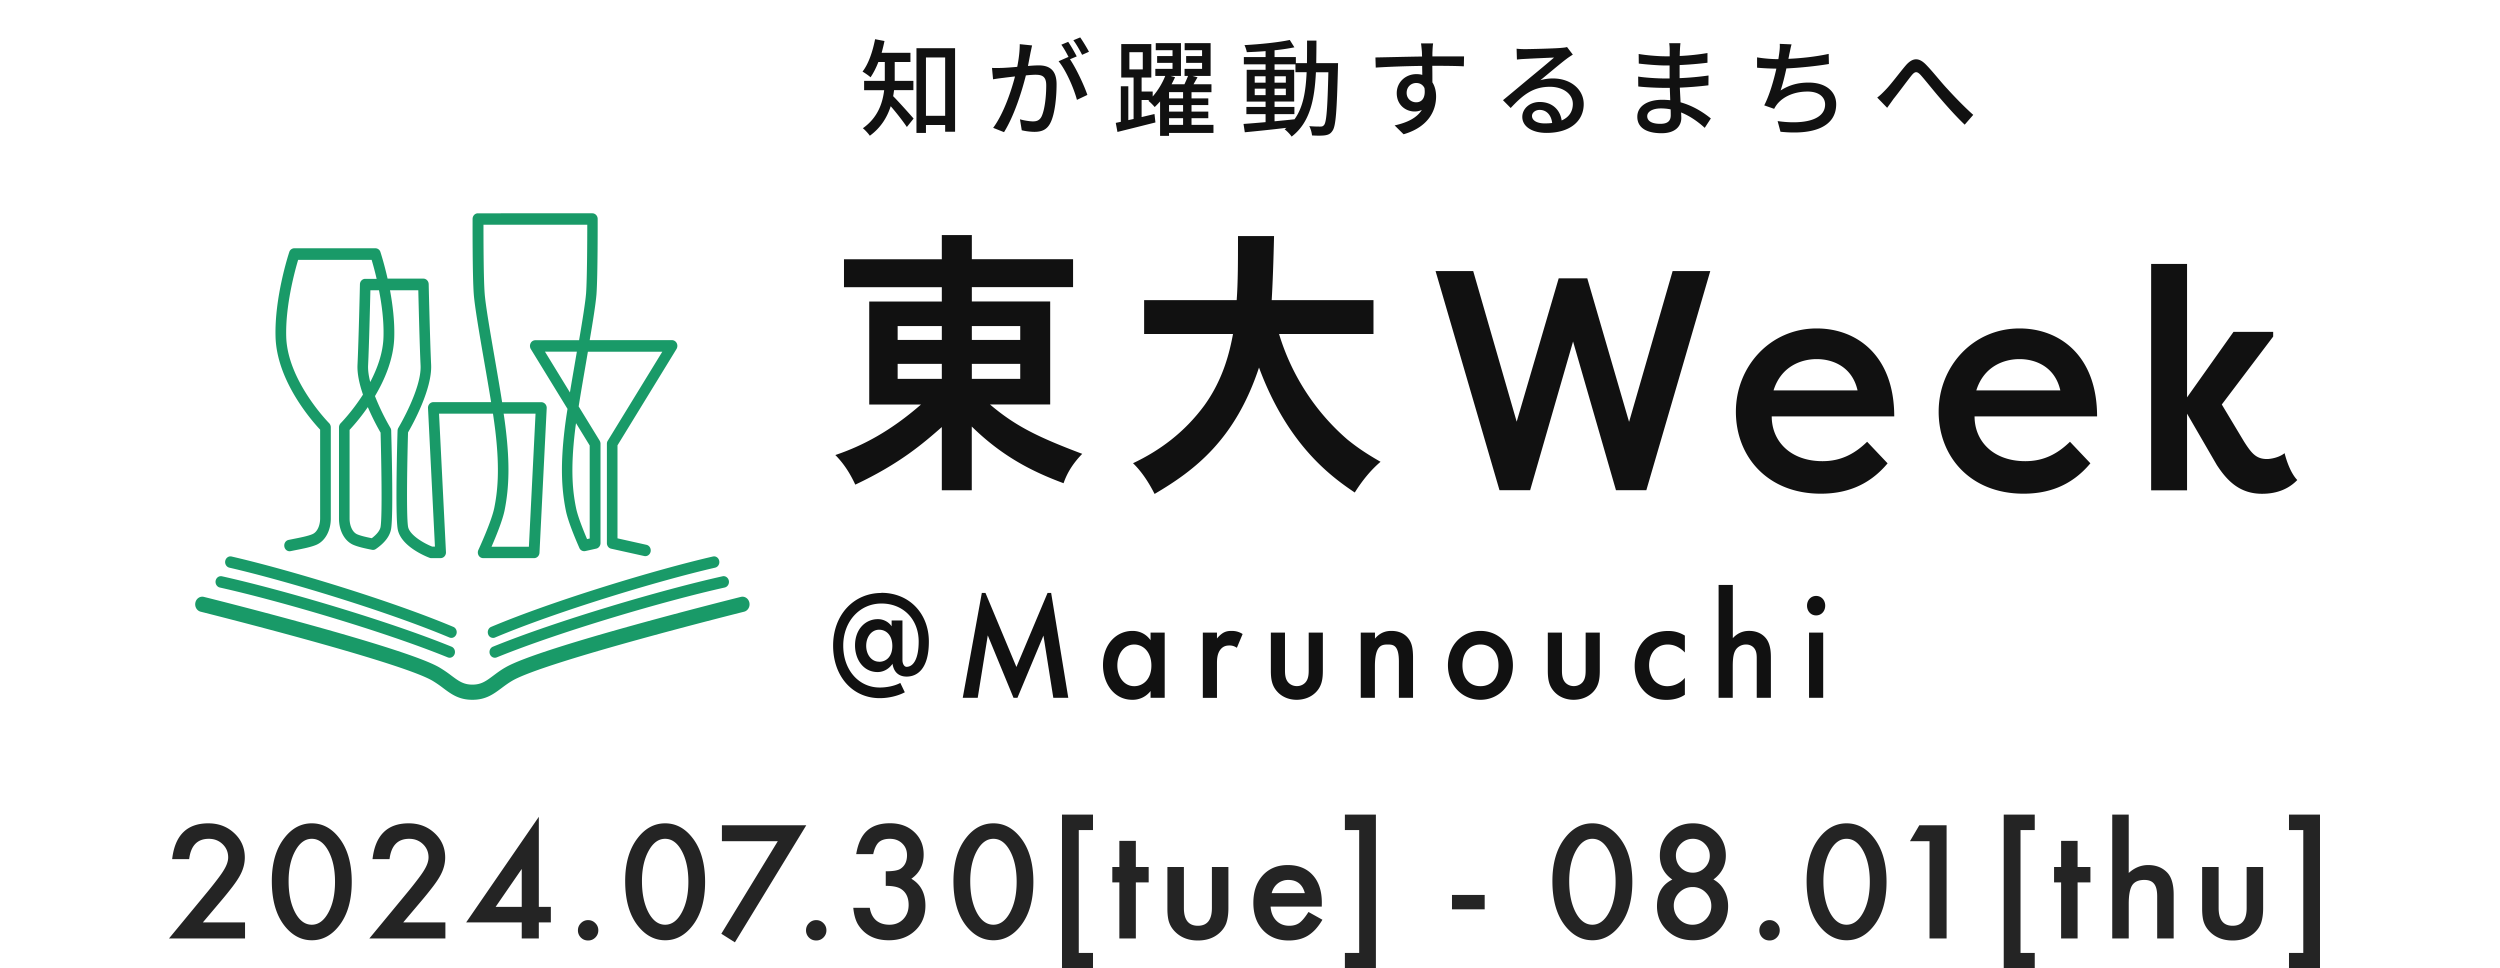
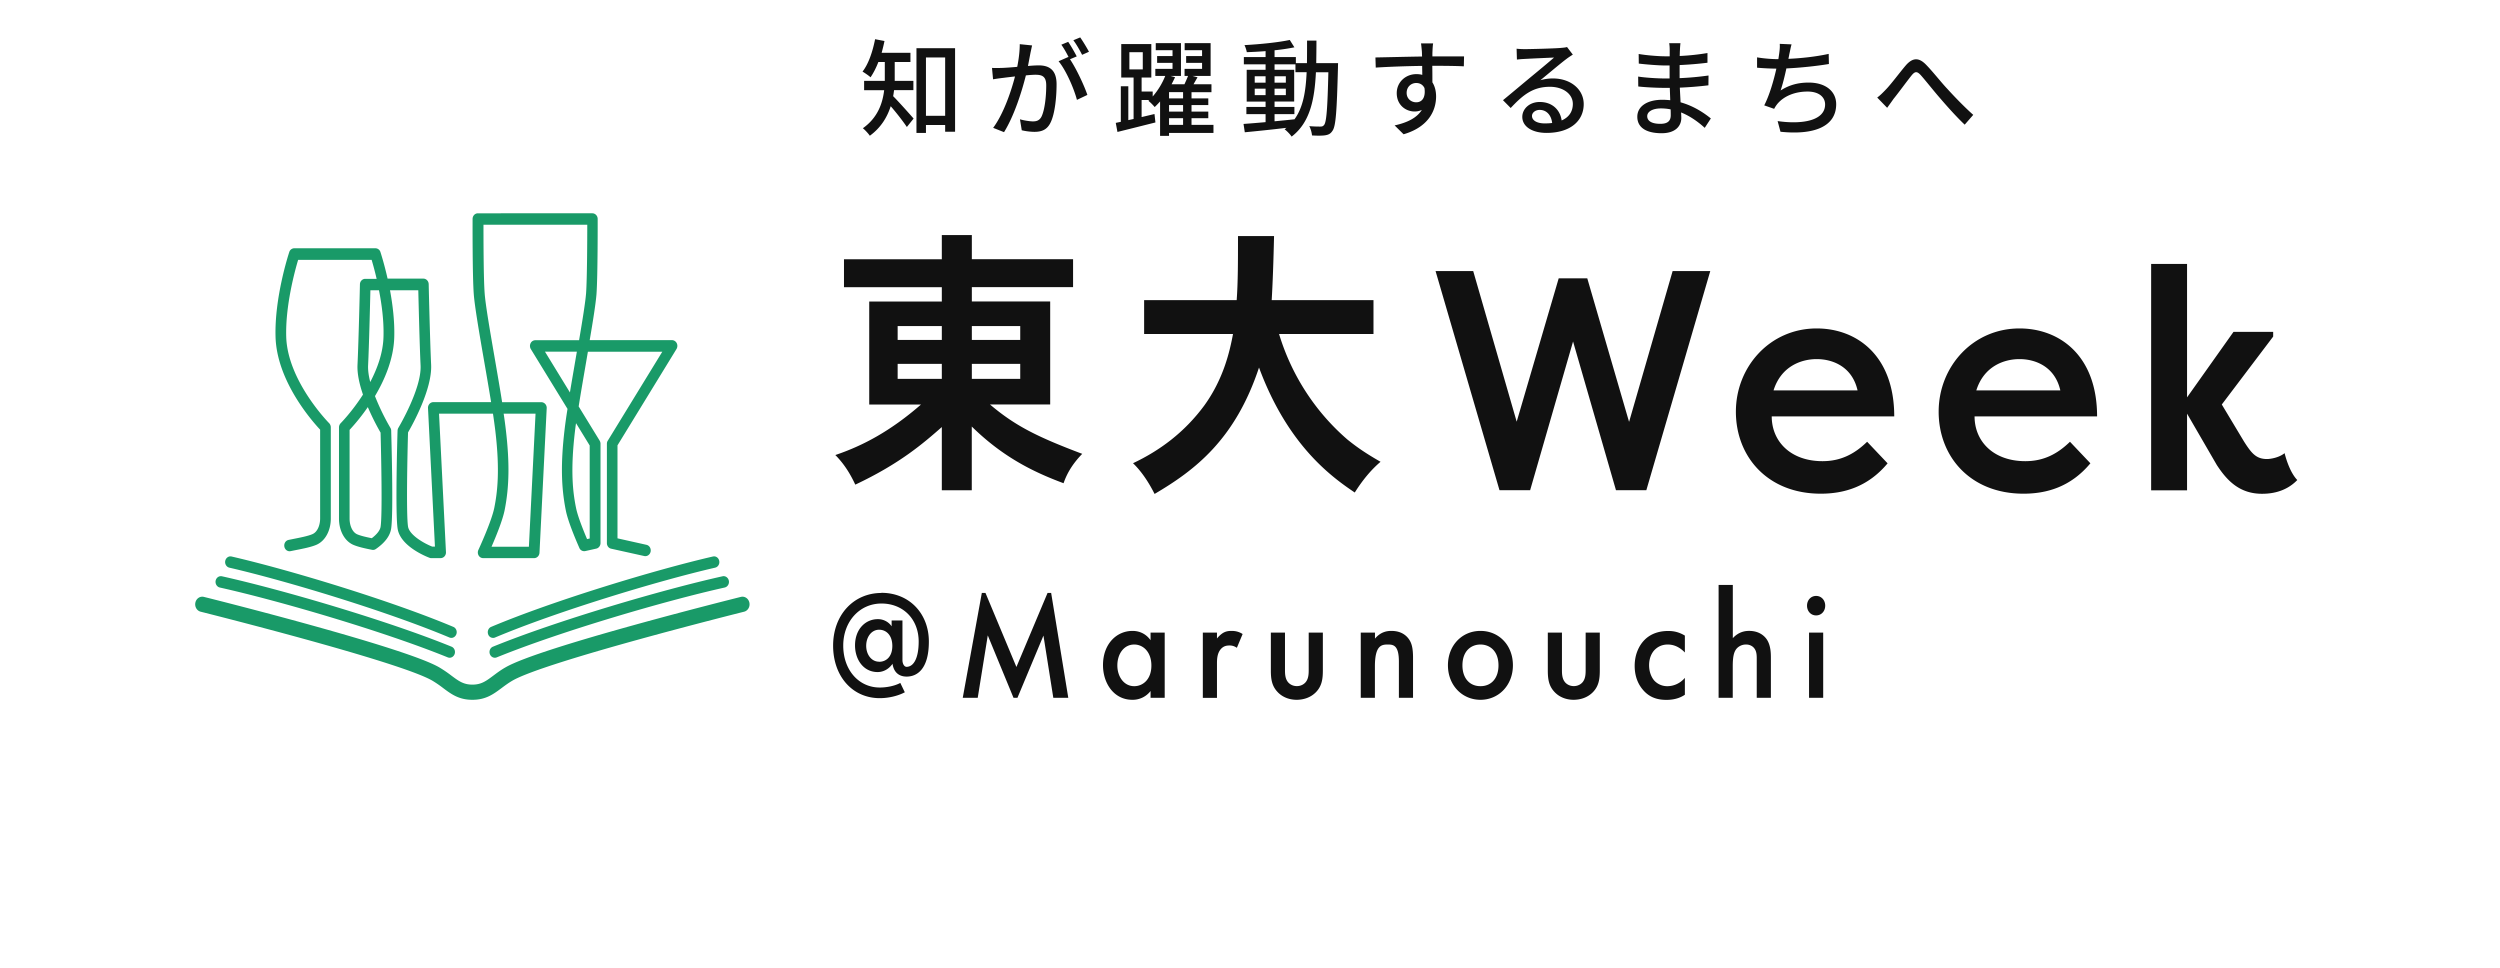
<svg xmlns="http://www.w3.org/2000/svg" width="333" height="129" fill="none">
  <path d="M71.122 74.344h-6.77a.7.7 0 01-.6-.357.812.812 0 01-.028-.743c.019-.04 1.746-3.766 2.115-5.6.416-2.09.767-4.945.139-10.247a88.102 88.102 0 00-.314-2.299h-7.185l.923 18.443a.777.777 0 01-.194.565.712.712 0 01-.517.238h-1.237a.597.597 0 01-.231-.04c-.397-.149-3.88-1.516-4.258-3.875-.332-2.041-.028-12.606-.009-13.062a.81.81 0 01.11-.386c.028-.05 3.104-5.203 2.956-8.295-.13-2.715-.258-8.057-.305-10.019H51.95c.351 1.903.628 4.123.564 6.253-.083 2.894-1.265 5.65-2.568 7.84a30.824 30.824 0 002.05 4.221.72.72 0 01.111.386c.01.447.324 11.01-.009 13.062-.157.971-.84 1.873-2.032 2.696-.147.109-.332.148-.517.109-.914-.179-1.856-.387-2.493-.664-1.155-.506-1.903-1.873-1.903-3.489v-12.15a.8.8 0 01.222-.554c.027-.03 1.524-1.547 2.974-3.816-.462-1.348-.785-2.755-.73-3.954.157-3.33.323-10.643.323-10.723 0-.416.323-.743.711-.743h1.515a43.66 43.66 0 00-.665-2.527h-9.79c-.452 1.506-1.708 6.124-1.588 10.247.175 5.877 5.661 11.456 5.717 11.506a.818.818 0 01.221.555v12.15c0 1.615-.748 2.982-1.902 3.488-.702.307-1.801.525-2.872.733l-.582.119c-.388.08-.757-.188-.831-.605-.074-.416.175-.812.563-.891l.591-.12c.951-.188 2.023-.396 2.595-.653.702-.308 1.016-1.259 1.016-2.082V57.23c-1.108-1.18-5.763-6.471-5.938-12.338-.157-5.273 1.745-11.07 1.828-11.318a.71.71 0 01.665-.505H50.01a.71.71 0 01.665.505c.037.12.499 1.526.951 3.538h4.766c.387 0 .701.327.71.744 0 .069.167 7.393.324 10.722.157 3.26-2.494 8.017-3.075 9.019-.093 3.16-.25 11.01 0 12.546.175 1.09 2.022 2.19 3.223 2.666h.36l-.924-18.443a.777.777 0 01.194-.565.712.712 0 01.517-.238h7.694c-.278-1.704-.6-3.587-.924-5.44-.656-3.776-1.265-7.334-1.385-8.96-.185-2.477-.157-9.691-.157-9.999 0-.416.314-.753.71-.753H78.9c.387 0 .71.337.71.753 0 .308.019 7.522-.157 10-.092 1.209-.452 3.498-.905 6.144H89.51c.258 0 .498.149.627.396a.813.813 0 01-.027.783L82.25 59.32v12.387l3.86.863c.389.089.629.485.555.902-.083.406-.453.673-.84.594l-4.424-.981c-.333-.07-.563-.386-.563-.743v-13.23c0-.149.036-.298.12-.416l7.258-11.843h-9.909c-.074.426-.148.862-.222 1.298-.35 2.051-.72 4.152-1.006 5.986l2.789 4.549c.074.128.12.267.12.416v13.23c0 .357-.24.674-.564.743l-1.468.327a.695.695 0 01-.785-.416c-.674-1.536-1.542-3.657-1.81-5.025-.628-3.141-.674-6.362-.157-10.752.092-.783.222-1.715.388-2.745l-4.886-7.968a.814.814 0 01-.027-.783.702.702 0 01.628-.396h5.827c.462-2.715.84-5.074.933-6.263.138-1.953.157-7.156.157-9.118H64.399c0 1.953.009 7.165.157 9.118.11 1.546.72 5.074 1.366 8.8.333 1.952.684 3.934.96 5.718h5.228c.194 0 .379.09.517.238a.777.777 0 01.194.565l-.96 19.245c-.019.406-.333.724-.711.724h-.028zm-5.643-1.517h4.969l.886-17.729h-4.248c.12.773.213 1.487.286 2.111.517 4.39.471 7.61-.157 10.752-.277 1.378-1.172 3.548-1.745 4.866h.01zm11.249-16.47c-.056.376-.102.723-.139 1.05-.628 5.302-.286 8.156.139 10.247.221 1.11.942 2.904 1.468 4.153l.351-.08V59.34l-1.82-2.973v-.01zm-30.163.901v11.833c0 .813.314 1.774 1.016 2.081.434.189 1.173.367 1.94.516.683-.516 1.099-1.05 1.172-1.517.25-1.536.084-9.385 0-12.546a32.106 32.106 0 01-1.699-3.399 27.153 27.153 0 01-2.42 3.023l-.009.01zM72.59 46.843l3.325 5.43c.23-1.416.499-2.923.748-4.41.056-.346.12-.683.176-1.02H72.58h.01zm-23.254-8.176c-.046 1.962-.176 7.304-.305 10.02-.028.663.083 1.416.286 2.2.942-1.804 1.709-3.886 1.764-6.016.065-2.101-.23-4.33-.6-6.204h-1.145zm13.566 54.546c-1.782 0-2.807-.763-3.879-1.566a14.914 14.914 0 00-1.413-.97c-4.377-2.568-30.615-9.128-30.883-9.198-.508-.128-.822-.673-.701-1.218.12-.545.628-.882 1.136-.754 1.09.268 26.754 6.7 31.363 9.395a16.56 16.56 0 011.588 1.08c.97.724 1.616 1.21 2.808 1.21 1.191 0 1.828-.476 2.807-1.21.453-.337.96-.723 1.589-1.08 4.599-2.695 30.264-9.117 31.363-9.395.508-.128 1.016.209 1.136.754.12.545-.194 1.09-.702 1.219-.268.069-26.505 6.63-30.883 9.196-.536.317-.979.644-1.413.971-1.08.803-2.096 1.566-3.879 1.566h-.037z" fill="#199A68" />
  <path d="M60.128 84.968a.798.798 0 01-.258-.05c-8.247-3.468-21.639-7.532-29.322-9.305-.38-.09-.628-.496-.545-.902.083-.407.461-.674.84-.585 7.74 1.784 21.232 5.877 29.544 9.375.36.149.545.595.397.981-.11.297-.379.486-.656.486zm-.236 2.645a.745.745 0 01-.25-.05c-8.542-3.468-22.414-7.531-30.365-9.305-.38-.09-.628-.486-.555-.902.084-.416.453-.674.84-.595 8.008 1.784 21.981 5.877 30.58 9.375.368.149.553.585.415.981-.111.308-.379.496-.665.496zm5.785-2.645a.688.688 0 01-.656-.485c-.139-.387.037-.833.397-.982 8.312-3.498 21.805-7.59 29.544-9.375.388-.089.757.169.84.585.083.407-.157.813-.545.902-7.683 1.774-21.084 5.837-29.322 9.306a.6.6 0 01-.258.05zm.237 2.645c-.286 0-.554-.188-.665-.496-.138-.396.047-.832.416-.98 8.607-3.499 22.571-7.592 30.578-9.376.379-.089.757.179.84.595.084.406-.166.813-.554.902-7.951 1.774-21.832 5.837-30.365 9.305a.743.743 0 01-.25.05z" fill="#199A68" />
  <path d="M129.449 31.295v3.231h13.484v3.716h-13.484v1.913h10.436v13.716h-8.026c3.362 2.854 6.308 4.32 12.293 6.58-1.09 1.13-1.958 2.368-2.485 3.914-4.165-1.545-8.164-3.567-12.227-7.551v8.493h-3.99v-8.424c-2.447 2.14-5.532 4.846-11.526 7.67-.665-1.426-1.468-2.744-2.659-3.943 3.675-1.24 7.351-3.191 11.415-6.73h-6.899V40.166h9.669v-1.913h-13.031v-3.716h13.031v-3.23h3.99l.009-.01zm-9.882 12.14v1.844h5.883v-1.844h-5.883zm0 5.035v1.992h5.883V48.47h-5.883zm9.882-5.035v1.844h6.446v-1.844h-6.446zm0 5.035v1.992h6.446V48.47h-6.446zm53.499-8.494v4.51H170.37c1.755 5.787 5.079 10.603 9.143 14.091.942.753 2.068 1.616 4.377 2.934-1.293 1.09-2.447 2.517-3.435 4.092-3.011-2.031-8.894-6.203-12.754-16.648-3.186 9.622-8.552 13.685-13.909 16.837-.766-1.507-1.68-2.934-2.872-4.093 3.5-1.655 6.834-4.063 9.531-7.74 2.558-3.568 3.362-7.214 3.787-9.474h-11.84v-4.509h12.329c.175-2.408.175-5.223.175-8.533h4.803c-.074 3.231-.176 6.204-.314 8.533h13.557zm-54.71 52.97l2.54-13.963h.489l4.119 9.86 4.147-9.86h.48l2.281 13.963H140.3l-1.312-8.285-3.463 8.285h-.526l-3.427-8.314-1.339 8.314h-1.995zm25.016-8.682h1.884v8.681h-1.884v-.901a2.998 2.998 0 01-2.419 1.169c-2.494 0-3.916-2.23-3.916-4.618 0-2.825 1.81-4.559 3.934-4.559.6 0 1.635.169 2.401 1.239v-1.01zm-4.423 4.37c0 1.507.886 2.765 2.244 2.765 1.191 0 2.29-.931 2.29-2.745 0-1.813-1.09-2.804-2.29-2.804-1.358 0-2.244 1.238-2.244 2.784zm11.385-4.37h1.884v.783c.212-.268.517-.555.785-.724.369-.227.729-.287 1.154-.287.462 0 .96.08 1.478.416l-.767 1.834c-.425-.288-.766-.308-.96-.308-.397 0-.804.06-1.173.476-.517.595-.517 1.427-.517 2.002v4.5h-1.884v-8.692zm10.944.001v4.965c0 .515.019 1.11.351 1.565.25.347.693.595 1.229.595.535 0 .979-.248 1.228-.595.332-.455.351-1.05.351-1.565v-4.965h1.884v5.034c0 1.11-.12 2.041-.868 2.844-.73.783-1.727 1.07-2.632 1.07-.822 0-1.829-.267-2.559-1.07-.748-.802-.868-1.734-.868-2.844v-5.034h1.884zm10.102-.001h1.884v.803c.804-.971 1.727-1.03 2.189-1.03 1.496 0 2.133.802 2.383 1.178.304.476.498 1.07.498 2.409v5.321h-1.884V88.12c0-2.21-.766-2.27-1.487-2.27-.84 0-1.708.13-1.708 2.934v4.162h-1.884v-8.68h.009zm20.258 4.351c0 2.656-1.884 4.598-4.322 4.598s-4.332-1.933-4.332-4.598c0-2.666 1.884-4.579 4.332-4.579 2.447 0 4.322 1.893 4.322 4.579zm-1.921.02c0-1.983-1.21-2.785-2.401-2.785-1.192 0-2.401.802-2.401 2.784 0 1.665.923 2.765 2.401 2.765 1.477 0 2.401-1.09 2.401-2.765zm8.452-4.37v4.965c0 .515.018 1.11.351 1.565.249.347.693.595 1.228.595.536 0 .979-.248 1.229-.595.332-.455.35-1.05.35-1.565v-4.965h1.884v5.034c0 1.11-.12 2.041-.868 2.844-.729.783-1.727 1.07-2.632 1.07-.822 0-1.828-.267-2.558-1.07-.748-.802-.868-1.734-.868-2.844v-5.034h1.884zm16.383 2.655c-.868-.901-1.708-1.07-2.29-1.07-.887 0-1.441.396-1.792.763-.341.377-.692 1.03-.692 2.002 0 .971.369 1.695.729 2.081a2.346 2.346 0 001.709.704c.766 0 1.671-.327 2.327-1.11v2.25c-.462.307-1.21.683-2.456.683-1.34 0-2.309-.406-3.076-1.278-.572-.644-1.154-1.665-1.154-3.26 0-1.596.637-2.726 1.228-3.36.637-.684 1.653-1.279 3.251-1.279.619 0 1.348.1 2.207.615v2.27l.009-.01zm4.493-9.01h1.884v7.095c.804-.882 1.691-.97 2.171-.97 1.477 0 2.152.822 2.382 1.178.499.783.518 1.794.518 2.409v5.321h-1.884V87.81c0-.515 0-1.07-.37-1.507-.212-.247-.572-.455-1.053-.455-.637 0-1.136.327-1.385.723-.268.416-.388 1.07-.388 2.19v4.182h-1.884V77.91h.009zm12.98 1.468c.692 0 1.21.555 1.21 1.298s-.518 1.298-1.21 1.298c-.693 0-1.21-.555-1.21-1.298s.517-1.298 1.21-1.298zm.942 4.886v8.68h-1.884v-8.68h1.884zm-125.431-5.281c-3.741 0-6.447 2.953-6.447 7.017 0 4.063 2.559 6.996 6.216 6.996 1.117 0 2.346-.277 3.232-.733l.102-.05-.601-1.248-.092.05c-.674.346-1.69.564-2.641.564-2.817 0-4.867-2.349-4.867-5.58 0-3.23 2.189-5.609 5.088-5.609 2.9 0 4.96 2.091 4.96 5.074 0 2.022-.573 3.33-1.598 3.36-.351 0-.563-.446-.563-.892V82.65h-1.441v.773a2.207 2.207 0 00-1.847-.951c-1.635 0-3.029 1.328-3.029 3.498 0 1.843 1.09 3.548 3.011 3.548.406 0 1.08-.12 1.68-.734.139-.158.268-.287.305-.376.139 1.03.757 1.714 1.884 1.714 1.348 0 2.955-.951 2.955-4.668 0-3.716-2.595-6.49-6.317-6.49l.01.02zm-.314 9.157c-1.044 0-1.727-.971-1.727-2.12 0-1.15.683-2.141 1.727-2.141.914 0 1.754.703 1.754 2.16 0 1.457-.84 2.111-1.754 2.111v-.01zm99.898-31.972l5.791-20.058h5.014l-8.515 29.186h-4.045l-5.716-19.81-5.717 19.81h-4.082l-8.515-29.186h5.015l5.79 20.058 5.597-19.096h3.805l5.56 19.096h.018zm34.425 5.549c-2.642 3.17-5.865 4.043-8.903 4.043-7.074 0-11.304-4.925-11.304-10.921 0-5.996 4.544-11.09 10.759-11.09 5.329 0 10.334 3.588 10.334 11.714h-16.319c0 3.34 2.522 5.966 6.761 5.966 2.447 0 4.276-.961 5.947-2.586l2.725 2.874zm-15.192-9.712h11.193c-.739-3.25-3.417-4.172-5.44-4.172-2.022 0-4.738.921-5.753 4.172zm42.201 9.712c-2.641 3.17-5.864 4.043-8.903 4.043-7.074 0-11.304-4.925-11.304-10.921 0-5.996 4.544-11.09 10.769-11.09 5.319 0 10.334 3.588 10.334 11.714h-16.319c0 3.34 2.521 5.966 6.76 5.966 2.448 0 4.276-.961 5.948-2.586l2.724 2.874h-.009zm-15.192-9.712h11.193c-.739-3.25-3.417-4.172-5.439-4.172-2.023 0-4.738.921-5.754 4.172zm34.26-7.797h5.282v.624l-6.843 9.048 2.955 4.925c1.007 1.586 1.635 2.339 3.066 2.339.425 0 1.57-.159 2.346-.783 0 0 .222.991.711 2.061.49 1.07.979 1.517.979 1.517-1.635 1.704-3.731 1.833-4.701 1.833-2.992 0-4.664-1.754-6.021-3.835l-3.962-6.838v10.217h-4.784V35.16h4.784v17.769l6.178-8.712.01-.01zM121.664 12.01h-2.572c-.042.268-.07.535-.126.802.703.689 2.319 2.516 2.726 2.98l-.899 1.124c-.464-.703-1.405-1.912-2.15-2.769-.464 1.448-1.293 2.853-2.783 3.935-.183-.28-.661-.8-.928-.998 1.982-1.405 2.629-3.316 2.839-5.073h-2.67v-1.237h2.755V8.258h-.858c-.295.773-.66 1.476-1.04 2.038-.239-.225-.759-.576-1.068-.759.801-1.026 1.349-2.67 1.673-4.314l1.251.239a25.851 25.851 0 01-.38 1.574h3.837v1.222h-2.094v2.516h2.487v1.237zm1.673 3.416h2.558V7.654h-2.558v7.772zm-1.265-9.009h5.144v11.131h-1.321v-.9h-2.558v1.055h-1.265V6.417zm15.403-.365c-.07.295-.14.66-.211.97-.084.435-.21 1.11-.337 1.77a16.096 16.096 0 011.419-.084c1.35 0 2.39.548 2.39 2.516 0 1.658-.211 3.92-.801 5.101-.464.97-1.195 1.237-2.165 1.237a7.774 7.774 0 01-1.672-.21l-.239-1.462c.576.168 1.335.28 1.729.28.491 0 .885-.126 1.152-.66.422-.885.618-2.67.618-4.132 0-1.208-.548-1.42-1.433-1.42-.295 0-.759.029-1.279.085-.52 2.066-1.518 5.313-2.909 7.561l-1.448-.576c1.406-1.897 2.417-4.933 2.909-6.844-.632.07-1.208.14-1.532.183a27.68 27.68 0 00-1.391.196l-.14-1.518c.463.029.885.014 1.363 0 .45-.014 1.208-.07 1.996-.14.21-1.04.337-2.108.337-3.022l1.644.169zm6.409-1.068c.365.52.899 1.405 1.166 1.911l-.913.408c-.309-.605-.759-1.406-1.167-1.94l.914-.38zm-1.602.59c.351.506.857 1.391 1.138 1.94l-.899.379c.857 1.265 1.911 3.542 2.318 4.75l-1.391.66c-.393-1.503-1.462-3.962-2.445-5.143l1.307-.576c.014.028.042.056.056.084-.267-.548-.661-1.25-.998-1.714l.914-.38zm13.435 10.175v.886h1.869v-.886h-1.869zm1.869-2.642v-.83h-1.869v.83h1.869zm0 1.757v-.872h-1.869v.872h1.869zm-7.153-7.913v2.291h1.785v-2.29h-1.785zm11.201 9.684v1.068h-5.917v.393h-1.194v-4.581c-.239.267-.478.52-.717.744-.197-.239-.576-.632-.843-.829l.126-.112h-1.026v2.277l1.715-.408.126 1.124c-1.785.45-3.64.914-5.059 1.265l-.225-1.208.675-.141v-4.736h.997v4.511l.703-.154v-5.524h-1.644V5.87h4.005v4.455h-1.293v1.87h1.476v.66a9.7 9.7 0 001.672-2.74h-1.321v-.942h2.291V8.37h-2.052v-.9h2.052v-.787h-2.235v-.941h3.359v4.37H155.9l.618.17c-.14.308-.295.617-.463.94h1.714c.169-.365.352-.772.478-1.11h-.464v-.941h2.333V8.37h-2.122v-.9h2.122v-.787h-2.319v-.941h3.458v4.37h-2.432l.689.183c-.183.31-.366.633-.534.928h2.389v1.054h-2.656v.829h2.234v.885h-2.234v.872h2.234v.885h-2.234v.886h2.923zm8.137-1.434v.956c.872-.085 1.771-.169 2.657-.267 1.152-1.588 1.503-3.71 1.616-6.268h-1.49V8.568h-2.783v.73h2.614v4.23h-2.614v.717h2.643v.956h-2.643zm-2.642-2.53h1.448v-.857h-1.448v.857zm4.146-.857h-1.504v.857h1.504v-.857zm-1.504-.801h1.504v-.857h-1.504v.857zm-2.642-.857v.857h1.448v-.857h-1.448zm8.194-1.743h2.909s-.014.45-.014.604c-.155 5.805-.281 7.8-.731 8.405-.267.421-.562.534-.998.604-.421.056-1.068.056-1.728.014-.029-.351-.169-.885-.366-1.237a16.93 16.93 0 001.476.056c.239 0 .365-.042.506-.224.309-.394.449-2.179.562-7.013h-1.658c-.183 3.738-.816 6.718-3.233 8.573-.197-.296-.632-.76-.942-.97.085-.056.169-.127.253-.197-2.023.239-4.047.45-5.551.59l-.169-1.11c.816-.056 1.827-.14 2.938-.239v-1.068h-2.558v-.956h2.558v-.716h-2.516v-4.23h2.516v-.731h-2.895v-.97h2.895V6.81c-.858.07-1.715.112-2.502.14a3.904 3.904 0 00-.309-.941c2.08-.113 4.568-.366 6.029-.689l.619.984a26.74 26.74 0 01-2.643.393v.9h2.839v.815h1.476c.014-.956.014-1.954.014-3.008h1.251c0 1.04-.014 2.052-.028 3.008zm15.572-2.628c-.043.183-.085.829-.085 1.026-.014.168-.014.421-.014.703h4.216l-.028 1.32c-.829-.042-2.164-.07-4.202-.07.014.76.014 1.574.014 2.207.323.506.492 1.152.492 1.869 0 1.87-.998 4.076-4.329 5.045l-1.194-1.18c1.658-.365 2.951-.984 3.626-2.066a2.21 2.21 0 01-.984.21c-1.138 0-2.361-.842-2.361-2.445 0-1.475 1.195-2.53 2.614-2.53.281 0 .548.029.787.099 0-.365-.014-.787-.014-1.195-2.136.028-4.441.113-6.184.225l-.042-1.349c1.588-.028 4.202-.098 6.212-.126-.014-.31-.014-.549-.028-.717-.042-.45-.085-.886-.113-1.026h1.617zm-3.528 6.591c0 .773.604 1.251 1.279 1.251.731 0 1.279-.576 1.096-1.897-.225-.464-.632-.675-1.096-.675-.647 0-1.279.478-1.279 1.321zm16.696 3.064c0 .618.689.998 1.687.998.351 0 .688-.014.998-.056-.113-1.026-.731-1.743-1.659-1.743-.59 0-1.026.38-1.026.801zm-2.052-8.952c.352.042.787.056 1.125.056.73 0 3.935-.085 4.694-.155.492-.042.745-.07.899-.126l.773 1.012c-.295.182-.59.379-.885.604-.717.534-2.446 1.996-3.443 2.81a5.82 5.82 0 011.686-.238c2.347 0 4.09 1.447 4.09 3.415 0 2.235-1.785 3.837-4.947 3.837-1.94 0-3.233-.858-3.233-2.136 0-1.04.928-1.982 2.319-1.982 1.743 0 2.741 1.124 2.923 2.46.97-.422 1.49-1.181 1.49-2.207 0-1.321-1.293-2.277-3.05-2.277-2.248 0-3.569 1.054-5.228 2.825l-1.026-1.04c1.097-.9 2.853-2.375 3.683-3.064.787-.646 2.417-1.996 3.12-2.614-.745.028-3.177.14-3.907.183a12 12 0 00-1.04.084l-.043-1.447zm17.399 8.98c0 .604.534 1.026 1.743 1.026.787 0 1.391-.239 1.391-1.138 0-.197 0-.478-.014-.787a6.363 6.363 0 00-1.279-.127c-1.194 0-1.841.464-1.841 1.026zm4.427-9.711c-.028.253-.056.562-.07.955-.014.17-.014.436-.028.745a30.874 30.874 0 003.696-.393v1.293a47.53 47.53 0 01-3.71.309v1.743a39.175 39.175 0 003.851-.352l-.014 1.307a47.64 47.64 0 01-3.809.31c.028.646.07 1.32.098 1.953 1.827.506 3.219 1.49 4.034 2.15l-.815 1.251c-.801-.73-1.869-1.532-3.148-2.052.014.295.028.534.028.731 0 1.068-.773 2.038-2.614 2.038-2.108 0-3.247-.787-3.247-2.193 0-1.349 1.251-2.262 3.345-2.262.365 0 .703.028 1.04.056-.014-.548-.042-1.124-.056-1.644h-.773c-.9 0-2.46-.07-3.429-.183l-.014-1.321c.955.154 2.614.253 3.471.253h.717V8.722h-.576c-.928 0-2.615-.14-3.528-.253l-.014-1.279c.942.169 2.628.31 3.527.31h.605v-.858c0-.239-.014-.66-.07-.885h1.503zm14.799.154c-.126.422-.197.886-.295 1.293-.028.183-.07.394-.126.633 1.644-.07 3.654-.281 5.368-.66l.028 1.348c-1.574.267-3.822.506-5.663.59-.225 1.04-.506 2.18-.773 2.938 1.194-.759 2.375-1.054 3.752-1.054 2.249 0 3.654 1.166 3.654 2.881 0 3.022-3.022 4.132-7.42 3.668l-.38-1.42c3.19.464 6.324-.013 6.324-2.22 0-.956-.801-1.714-2.333-1.714-1.644 0-3.148.576-4.047 1.672a4.081 4.081 0 00-.408.632l-1.321-.463c.703-1.364 1.265-3.317 1.616-4.891a34.608 34.608 0 01-2.571-.127V7.64c.801.14 1.911.239 2.768.239h.07c.043-.295.085-.562.113-.773.07-.506.098-.857.07-1.265l1.574.07zm11.412 7.084c.38-.281.689-.59 1.082-.998.717-.717 1.841-2.249 2.699-3.26.885-1.027 1.7-1.14 2.67-.17.885.886 1.982 2.305 2.853 3.233.871.956 2.192 2.347 3.485 3.5l-1.138 1.306c-1.04-.983-2.291-2.375-3.218-3.457-.9-1.026-1.954-2.375-2.615-3.12-.548-.604-.815-.506-1.264.042-.619.773-1.701 2.263-2.376 3.092-.295.422-.618.872-.857 1.195l-1.321-1.363z" fill="#111" />
-   <path d="M27.023 122.861h5.616V125H22.512l5.234-6.338c.514-.631.944-1.178 1.29-1.641.35-.462.618-.849.8-1.162.371-.612.557-1.162.557-1.65 0-.703-.248-1.292-.743-1.768-.494-.475-1.106-.712-1.835-.712-1.524 0-2.396.901-2.618 2.705h-2.265c.364-3.177 1.969-4.766 4.814-4.766 1.374 0 2.526.436 3.457 1.309.938.872 1.406 1.953 1.406 3.242 0 .82-.218 1.624-.654 2.412-.221.41-.547.898-.976 1.465a46.89 46.89 0 01-1.612 1.992l-2.344 2.773zm9.184-5.498c0-2.402.56-4.319 1.68-5.752 1.002-1.295 2.216-1.943 3.642-1.943 1.426 0 2.64.648 3.643 1.943 1.12 1.433 1.68 3.382 1.68 5.85 0 2.461-.56 4.407-1.68 5.84-1.003 1.295-2.214 1.943-3.633 1.943-1.42 0-2.637-.648-3.652-1.943-1.12-1.433-1.68-3.412-1.68-5.938zm2.236.01c0 1.673.29 3.063.87 4.17.579 1.087 1.318 1.631 2.216 1.631.892 0 1.631-.544 2.217-1.631.586-1.081.879-2.445.879-4.092 0-1.647-.293-3.014-.879-4.101-.586-1.081-1.325-1.621-2.217-1.621-.885 0-1.62.54-2.207 1.621-.586 1.074-.879 2.415-.879 4.023zm15.268 5.488h5.615V125H49.2l5.235-6.338a49.48 49.48 0 001.289-1.641c.351-.462.618-.849.8-1.162.371-.612.557-1.162.557-1.65 0-.703-.247-1.292-.742-1.768-.495-.475-1.107-.712-1.836-.712-1.524 0-2.396.901-2.617 2.705H49.62c.365-3.177 1.97-4.766 4.815-4.766 1.373 0 2.526.436 3.457 1.309.937.872 1.406 1.953 1.406 3.242 0 .82-.218 1.624-.654 2.412-.222.41-.547.898-.977 1.465a46.89 46.89 0 01-1.611 1.992l-2.344 2.773zm18.06-2.07h1.602v2.07h-1.602V125h-2.275v-2.139h-7.402l9.678-14.062v11.992zm-2.275 0v-5.049l-3.477 5.049h3.477zm7.485 3.115c0-.364.133-.68.4-.947.267-.267.586-.4.957-.4s.69.133.957.4.4.586.4.957c0 .378-.133.7-.4.967-.26.26-.58.39-.957.39-.384 0-.706-.13-.967-.39a1.326 1.326 0 01-.39-.977zm6.292-6.543c0-2.402.56-4.319 1.68-5.752 1.003-1.295 2.217-1.943 3.643-1.943 1.425 0 2.64.648 3.642 1.943 1.12 1.433 1.68 3.382 1.68 5.85 0 2.461-.56 4.407-1.68 5.84-1.002 1.295-2.213 1.943-3.632 1.943-1.42 0-2.637-.648-3.653-1.943-1.12-1.433-1.68-3.412-1.68-5.938zm2.237.01c0 1.673.29 3.063.869 4.17.58 1.087 1.318 1.631 2.217 1.631.892 0 1.63-.544 2.216-1.631.586-1.081.88-2.445.88-4.092 0-1.647-.294-3.014-.88-4.101-.585-1.081-1.324-1.621-2.216-1.621-.886 0-1.621.54-2.207 1.621-.586 1.074-.88 2.415-.88 4.023zm18.09-5.322h-7.442v-2.129h11.24l-9.511 15.596-1.807-1.143 7.52-12.324zm3.763 11.855c0-.364.134-.68.401-.947.267-.267.586-.4.957-.4s.69.133.957.4.4.586.4.957c0 .378-.133.7-.4.967-.261.26-.58.39-.957.39-.384 0-.707-.13-.967-.39a1.324 1.324 0 01-.391-.977zm10.619-5.908v-1.943c.964 0 1.612-.108 1.944-.323.592-.377.888-.983.888-1.816 0-.645-.214-1.169-.644-1.572-.423-.41-.973-.615-1.65-.615-.632 0-1.12.153-1.465.459-.332.312-.58.839-.743 1.582h-2.265c.234-1.42.716-2.458 1.445-3.116.729-.664 1.748-.996 3.057-.996 1.321 0 2.399.391 3.232 1.172.834.775 1.25 1.774 1.25 2.998 0 1.38-.547 2.455-1.64 3.223 1.25.735 1.875 1.93 1.875 3.584 0 1.354-.456 2.461-1.368 3.32-.911.859-2.08 1.289-3.505 1.289-1.817 0-3.164-.667-4.043-2.002-.365-.56-.596-1.334-.694-2.324h2.198c.117.729.4 1.289.849 1.68.456.384 1.048.576 1.777.576.736 0 1.345-.244 1.827-.733.481-.501.722-1.136.722-1.904 0-1.016-.361-1.738-1.084-2.168-.423-.247-1.077-.371-1.963-.371zm9.018-.635c0-2.402.56-4.319 1.68-5.752 1.002-1.295 2.216-1.943 3.642-1.943 1.426 0 2.64.648 3.643 1.943 1.12 1.433 1.68 3.382 1.68 5.85 0 2.461-.56 4.407-1.68 5.84-1.003 1.295-2.214 1.943-3.633 1.943s-2.637-.648-3.652-1.943c-1.12-1.433-1.68-3.412-1.68-5.938zm2.236.01c0 1.673.29 3.063.869 4.17.58 1.087 1.319 1.631 2.217 1.631.892 0 1.631-.544 2.217-1.631.586-1.081.879-2.445.879-4.092 0-1.647-.293-3.014-.879-4.101-.586-1.081-1.325-1.621-2.217-1.621-.885 0-1.621.54-2.207 1.621-.586 1.074-.879 2.415-.879 4.023zm14.457-6.807v16.368h1.895v2.07h-4.131v-20.498h4.131v2.06h-1.895zm7.602 6.973V125h-2.197v-7.461h-.938v-2.051h.938v-3.486h2.197v3.486h1.709v2.051h-1.709zm6.4-2.051v5.459c0 1.576.622 2.364 1.866 2.364 1.243 0 1.865-.788 1.865-2.364v-5.459h2.197v5.508c0 .762-.094 1.419-.283 1.973-.182.495-.498.941-.947 1.338-.743.644-1.687.966-2.832.966-1.14 0-2.081-.322-2.823-.966-.455-.397-.778-.843-.967-1.338-.182-.443-.273-1.101-.273-1.973v-5.508h2.197zm18.364 5.274h-6.817c.059.781.313 1.403.762 1.865.449.456 1.025.684 1.728.684.547 0 1-.131 1.358-.391.351-.26.752-.742 1.201-1.445l1.855 1.035a7.57 7.57 0 01-.908 1.26 5.047 5.047 0 01-1.025.859 4.208 4.208 0 01-1.182.488 5.76 5.76 0 01-1.377.156c-1.419 0-2.558-.455-3.418-1.367-.859-.918-1.289-2.135-1.289-3.652 0-1.504.417-2.721 1.25-3.652.84-.918 1.953-1.377 3.34-1.377 1.4 0 2.507.446 3.32 1.337.808.886 1.211 2.113 1.211 3.682l-.009.518zm-2.256-1.797c-.306-1.172-1.045-1.758-2.217-1.758-.267 0-.518.042-.752.127a2.072 2.072 0 00-.645.352 2.212 2.212 0 00-.488.546 2.537 2.537 0 00-.312.733h4.414zm7.24 7.969v-16.368h-1.904v-2.06h4.131v20.498h-4.131v-2.07h1.904zm12.361-7.725h4.356v1.914h-4.356v-1.914zm13.377-1.846c0-2.402.56-4.319 1.68-5.752 1.003-1.295 2.217-1.943 3.643-1.943 1.425 0 2.639.648 3.642 1.943 1.12 1.433 1.68 3.382 1.68 5.85 0 2.461-.56 4.407-1.68 5.84-1.003 1.295-2.213 1.943-3.633 1.943-1.419 0-2.636-.648-3.652-1.943-1.12-1.433-1.68-3.412-1.68-5.938zm2.237.01c0 1.673.289 3.063.869 4.17.579 1.087 1.318 1.631 2.217 1.631.891 0 1.63-.544 2.216-1.631.586-1.081.879-2.445.879-4.092 0-1.647-.293-3.014-.879-4.101-.586-1.081-1.325-1.621-2.216-1.621-.886 0-1.622.54-2.208 1.621-.585 1.074-.878 2.415-.878 4.023zm13.734-.215c-1.107-.781-1.66-1.846-1.66-3.193 0-1.224.42-2.246 1.26-3.067.846-.82 1.897-1.23 3.154-1.23 1.25 0 2.292.41 3.125 1.23.833.814 1.25 1.84 1.25 3.077 0 1.295-.55 2.353-1.651 3.173a3.497 3.497 0 011.426 1.426c.352.625.528 1.328.528 2.11 0 1.334-.437 2.428-1.309 3.281-.872.853-1.989 1.279-3.35 1.279-1.393 0-2.542-.43-3.447-1.289-.911-.859-1.367-1.94-1.367-3.242 0-1.693.68-2.878 2.041-3.555zm.478-3.203c0 .645.219 1.185.655 1.621a2.18 2.18 0 001.601.664 2.17 2.17 0 001.592-.664 2.17 2.17 0 00.664-1.592c0-.618-.221-1.149-.664-1.591a2.17 2.17 0 00-1.592-.664c-.618 0-1.149.221-1.591.664-.443.442-.665.963-.665 1.562zm-.283 6.68c0 .696.241 1.295.723 1.797a2.407 2.407 0 001.777.742c.69 0 1.28-.244 1.768-.733a2.44 2.44 0 00.732-1.777c0-.697-.244-1.289-.732-1.777a2.407 2.407 0 00-1.768-.733c-.683 0-1.273.244-1.767.733a2.383 2.383 0 00-.733 1.748zm11.401 3.271c0-.364.133-.68.4-.947.267-.267.586-.4.957-.4s.69.133.957.4.4.586.4.957c0 .378-.133.7-.4.967-.26.26-.579.39-.957.39-.384 0-.706-.13-.967-.39a1.327 1.327 0 01-.39-.977zm6.293-6.543c0-2.402.56-4.319 1.679-5.752 1.003-1.295 2.217-1.943 3.643-1.943 1.426 0 2.64.648 3.642 1.943 1.12 1.433 1.68 3.382 1.68 5.85 0 2.461-.56 4.407-1.68 5.84-1.002 1.295-2.213 1.943-3.632 1.943-1.42 0-2.637-.648-3.653-1.943-1.119-1.433-1.679-3.412-1.679-5.938zm2.236.01c0 1.673.29 3.063.869 4.17.58 1.087 1.318 1.631 2.217 1.631.892 0 1.631-.544 2.217-1.631.586-1.081.879-2.445.879-4.092 0-1.647-.293-3.014-.879-4.101-.586-1.081-1.325-1.621-2.217-1.621-.886 0-1.621.54-2.207 1.621-.586 1.074-.879 2.415-.879 4.023zm14.135-5.322h-2.608l1.25-2.129h3.633V125h-2.275v-12.949zm12.123-1.485v16.368h1.894v2.07h-4.131v-20.498h4.131v2.06h-1.894zm7.601 6.973V125h-2.197v-7.461h-.937v-2.051h.937v-3.486h2.197v3.486h1.709v2.051h-1.709zm4.614-9.033h2.197v7.773c.781-.703 1.644-1.054 2.588-1.054 1.074 0 1.933.348 2.578 1.045.547.605.82 1.572.82 2.9V125h-2.197v-5.625c0-.762-.137-1.312-.41-1.65-.267-.345-.7-.518-1.299-.518-.768 0-1.309.238-1.621.713-.306.482-.459 1.309-.459 2.48v4.6h-2.197v-16.494zm14.173 6.982v5.459c0 1.576.622 2.364 1.866 2.364 1.243 0 1.865-.788 1.865-2.364v-5.459h2.197v5.508c0 .762-.094 1.419-.283 1.973-.182.495-.498.941-.947 1.338-.742.644-1.686.966-2.832.966-1.14 0-2.08-.322-2.823-.966-.455-.397-.778-.843-.966-1.338-.183-.443-.274-1.101-.274-1.973v-5.508h2.197zm11.274 11.446v-16.368h-1.904v-2.06h4.13v20.498h-4.13v-2.07h1.904z" fill="#242424" />
</svg>